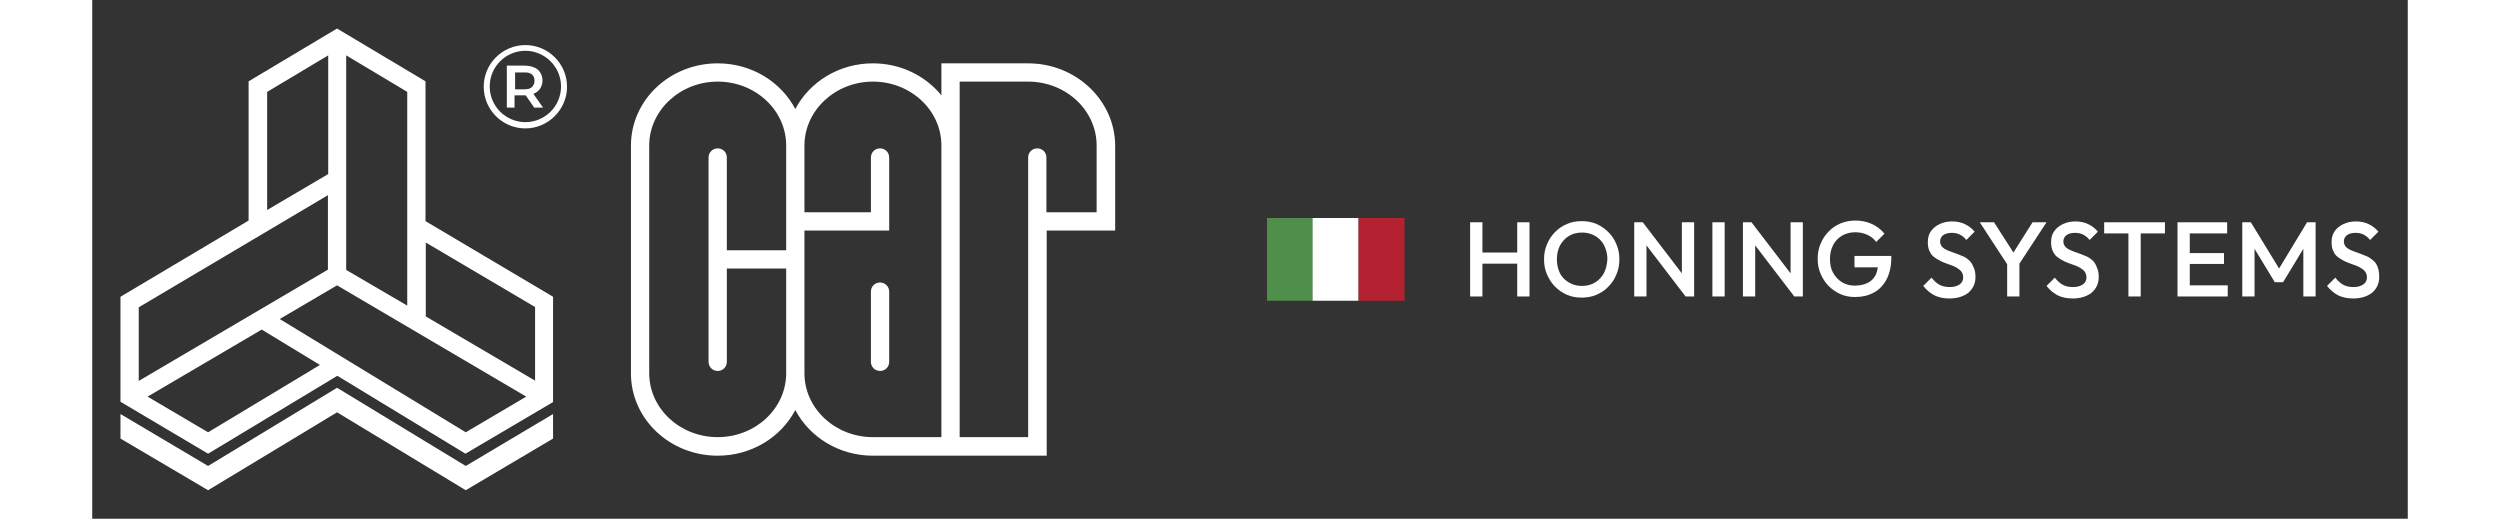
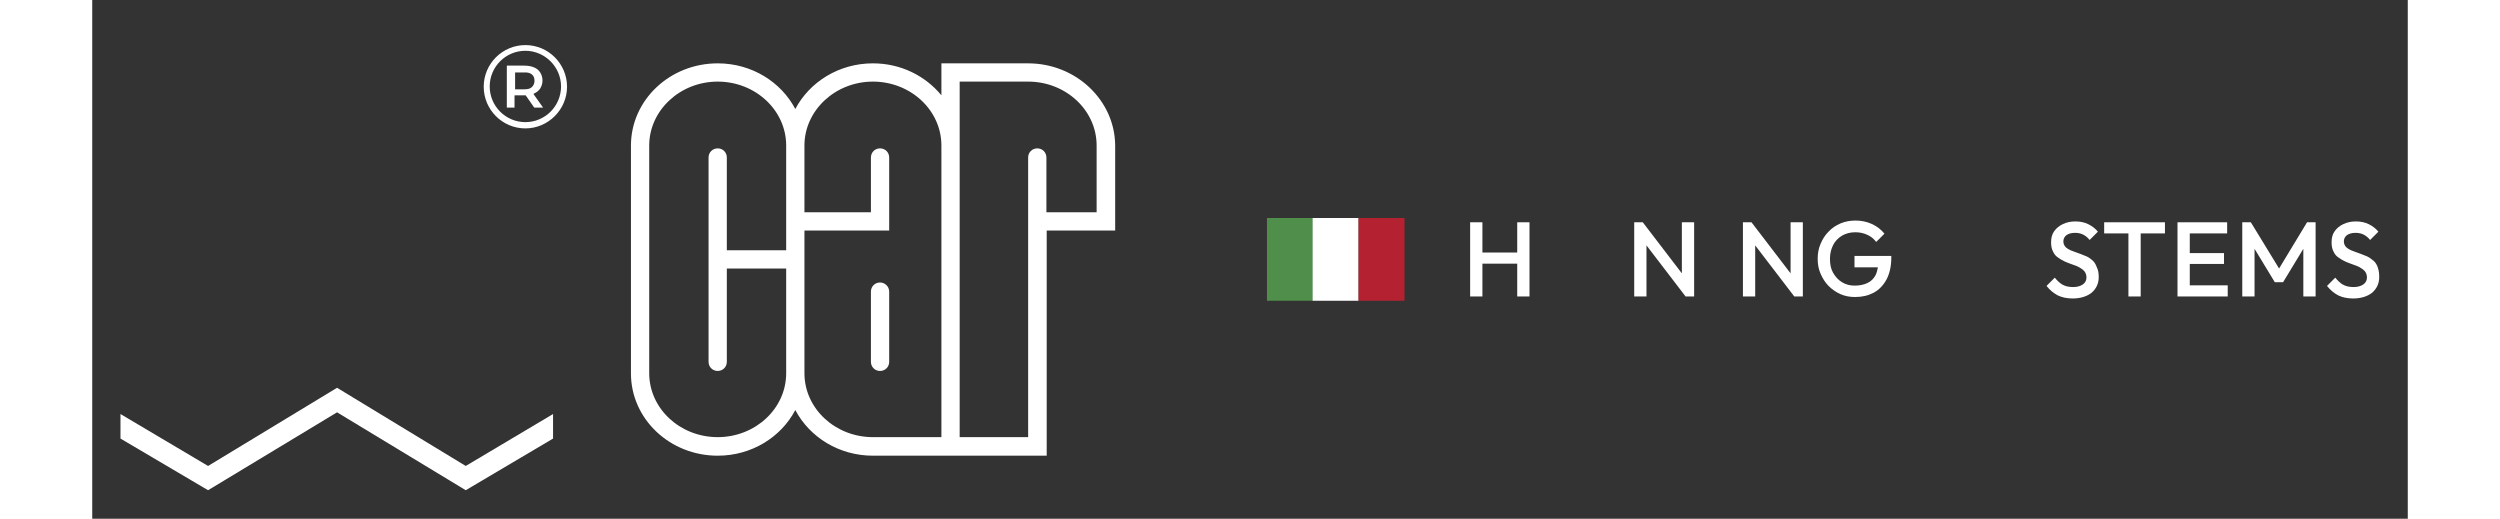
<svg xmlns="http://www.w3.org/2000/svg" width="400" height="83" id="Livello_1" x="0px" y="0px" viewBox="0 0 811.5 181.8" style="enable-background:new 0 0 811.5 181.8;" xml:space="preserve">
  <rect x="0" y="0" width="811.5" height="181.8" fill="#333333" stroke="none" />
  <style type="text/css"> .st0{fill:#FFFFFF;} .st1{fill:#508E4B;} .st2{fill:#B42231;} </style>
  <g>
    <g>
      <path class="st0" d="M328,22.2h-30.4v11.2c-5.6-6.8-14.2-11.2-24-11.2c-11.9,0-22.2,6.5-27.2,16c-5-9.5-15.3-16-27.2-16 c-16.8,0-30.4,12.9-30.4,28.8v79.9c0,15.9,13.6,28.8,30.4,28.8c11.9,0,22.2-6.5,27.2-16c5,9.5,15.3,16,27.2,16h24h6.4h30.5V80.8 h24V51C358.4,35.1,344.7,22.2,328,22.2z M219.2,153.2c-13.2,0-24-10-24-22.4V51c0-12.3,10.8-22.4,24-22.4c13.2,0,24,10,24,22.4 v36.7h-20.8V55.2c0-1.8-1.4-3.2-3.2-3.2s-3.2,1.4-3.2,3.2v71.6c0,1.8,1.4,3.2,3.2,3.2s3.2-1.4,3.2-3.2V94.1h20.8v36.7 C243.2,143.2,232.4,153.2,219.2,153.2z M297.6,153.2h-24c-13.2,0-24-10-24-22.4v-50h29.7V55.2c0-1.8-1.4-3.2-3.2-3.2 s-3.2,1.4-3.2,3.2v19.2h-23.3V51c0-12.3,10.8-22.4,24-22.4c13.2,0,24,10,24,22.4V153.2z M352,74.4h-17.6V55.2 c0-1.8-1.4-3.2-3.2-3.2s-3.2,1.4-3.2,3.2v98H304V51V28.6h24c13.2,0,24,10,24,22.4V74.4z" />
      <path class="st0" d="M276.1,99c-1.8,0-3.2,1.4-3.2,3.2v24.6c0,1.8,1.4,3.2,3.2,3.2s3.2-1.4,3.2-3.2v-24.6 C279.3,100.5,277.9,99,276.1,99z" />
    </g>
    <g>
      <path class="st0" d="M158,37.7l-3.4-4.8c0.1,0,0.2,0,0.2-0.1c0.9-0.4,1.7-1,2.2-1.8c0.5-0.8,0.8-1.7,0.8-2.8c0-1.1-0.3-2-0.8-2.8 c-0.5-0.8-1.2-1.4-2.2-1.8c-0.9-0.4-2.1-0.6-3.4-0.6h-6.1v14.7h2.7v-4.3h3.3c0.2,0,0.4,0,0.6,0l3,4.3H158z M154.1,26.1 c0.6,0.5,0.9,1.2,0.9,2.2c0,0.9-0.3,1.6-0.9,2.2s-1.5,0.8-2.7,0.8h-3.2v-5.9h3.2C152.6,25.3,153.5,25.6,154.1,26.1z" />
      <path class="st0" d="M151.8,45c-8.1,0-14.6-6.6-14.6-14.6c0-8.1,6.6-14.6,14.6-14.6c8.1,0,14.6,6.6,14.6,14.6 C166.4,38.4,159.8,45,151.8,45z M151.8,17.8c-6.9,0-12.5,5.6-12.5,12.5s5.6,12.5,12.5,12.5c6.9,0,12.5-5.6,12.5-12.5 S158.6,17.8,151.8,17.8z" />
-       <path class="st0" d="M116.8,77.5v-49L85.8,10l-31,18.5v48.8L9.9,104v36.8L40.6,159l45.3-27.3l44.9,27.3l30.7-18.1V104L116.8,77.5z M155.2,107.6v25.8l-38.3-22.5V85L155.2,107.6z M110.4,107.1L89,94.6V19.4l21.4,12.8V107.1z M61.3,32.2l21.4-12.8v41.6L61.3,73.6 V32.2z M82.6,68.4v26.1l-66.3,39v-25.8L82.6,68.4z M40.6,151.5L19.4,139l40-23.5l20.4,12.4L40.6,151.5z M65.7,111.8l20.1-11.8 l66.3,39l-21.2,12.5L65.7,111.8z" />
      <polygon class="st0" points="9.9,153.7 40.6,171.8 85.8,144.5 130.9,171.8 161.5,153.7 161.5,145.1 130.9,163.3 85.8,135.9 40.6,163.3 9.9,145.1 " />
    </g>
  </g>
  <g>
    <polygon class="st0" points="499.4,88.5 487.2,88.5 487.2,77.9 482.9,77.9 482.9,103.9 487.2,103.9 487.2,92.4 499.4,92.4 499.4,103.9 503.7,103.9 503.7,77.9 499.4,77.9 " />
-     <path class="st0" d="M531.4,81.4c-1.2-1.2-2.6-2.2-4.2-2.9c-1.6-0.7-3.3-1-5.2-1s-3.6,0.3-5.2,1c-1.6,0.7-3,1.6-4.2,2.9 c-1.2,1.2-2.1,2.6-2.8,4.3c-0.7,1.6-1,3.3-1,5.2s0.3,3.6,1,5.2c0.7,1.6,1.6,3.1,2.8,4.3c1.2,1.2,2.6,2.2,4.2,2.9 c1.6,0.7,3.3,1,5.2,1c1.8,0,3.6-0.3,5.2-1c1.6-0.7,3-1.6,4.2-2.9c1.2-1.2,2.1-2.6,2.8-4.3c0.7-1.6,1-3.4,1-5.2c0-1.9-0.3-3.6-1-5.2 C533.6,84.1,532.6,82.6,531.4,81.4z M529.8,95.7c-0.8,1.4-1.8,2.5-3.1,3.3c-1.3,0.8-2.9,1.2-4.6,1.2c-1.3,0-2.5-0.2-3.6-0.7 c-1.1-0.5-2-1.1-2.8-1.9c-0.8-0.8-1.4-1.8-1.8-3c-0.4-1.2-0.6-2.4-0.6-3.8c0-1.8,0.4-3.4,1.1-4.8c0.8-1.4,1.8-2.5,3.1-3.3 c1.3-0.8,2.9-1.2,4.6-1.2c1.3,0,2.5,0.2,3.6,0.7c1.1,0.4,2,1.1,2.8,1.9c0.8,0.8,1.4,1.8,1.8,2.9c0.4,1.1,0.7,2.4,0.7,3.7 C530.9,92.7,530.5,94.3,529.8,95.7z" />
    <polygon class="st0" points="557.1,95.8 543.4,77.9 540.4,77.9 540.4,103.9 544.7,103.9 544.7,86 558.4,103.9 561.4,103.9 561.4,77.9 557.1,77.9 " />
-     <rect x="567.8" y="77.9" class="st0" width="4.3" height="26" />
    <polygon class="st0" points="595.2,95.8 581.5,77.9 578.5,77.9 578.5,103.9 582.8,103.9 582.8,86 596.5,103.9 599.5,103.9 599.5,77.9 595.2,77.9 " />
    <path class="st0" d="M617.5,93.7h8.3c-0.2,1-0.4,1.9-0.8,2.7c-0.7,1.3-1.6,2.2-2.9,2.8c-1.3,0.6-2.7,0.9-4.5,0.9 c-1.6,0-3.1-0.4-4.4-1.2c-1.3-0.8-2.3-1.9-3.1-3.3c-0.8-1.4-1.1-3-1.1-4.9c0-1.8,0.4-3.4,1.1-4.8c0.7-1.4,1.8-2.5,3.1-3.3 c1.4-0.8,2.9-1.2,4.7-1.2c1.5,0,2.9,0.3,4.2,0.9c1.3,0.6,2.3,1.4,3.1,2.5l2.9-2.9c-1.2-1.5-2.7-2.6-4.4-3.4 c-1.8-0.8-3.7-1.2-5.7-1.2c-1.9,0-3.6,0.3-5.3,1c-1.6,0.7-3,1.6-4.2,2.9c-1.2,1.2-2.1,2.6-2.8,4.3c-0.7,1.6-1,3.3-1,5.2 s0.3,3.6,1,5.2c0.7,1.6,1.6,3.1,2.8,4.3c1.2,1.2,2.6,2.2,4.2,2.9c1.6,0.7,3.3,1,5.1,1c2.5,0,4.6-0.5,6.5-1.5c1.9-1,3.4-2.6,4.5-4.6 c1.1-2.1,1.7-4.6,1.7-7.7v-0.6h-12.9V93.7z" />
-     <path class="st0" d="M657.5,91c-0.7-0.6-1.5-1.1-2.4-1.4c-0.9-0.4-1.8-0.7-2.6-1s-1.7-0.6-2.4-0.9c-0.7-0.3-1.3-0.7-1.8-1.2 c-0.4-0.5-0.7-1.1-0.7-1.9c0-0.9,0.4-1.7,1.1-2.2c0.7-0.5,1.7-0.8,3-0.8c1,0,2,0.2,2.8,0.6c0.8,0.4,1.6,1,2.3,1.9l2.9-2.9 c-0.8-1-1.9-1.9-3.3-2.6s-2.9-1-4.6-1c-1.6,0-3,0.3-4.3,0.9c-1.3,0.6-2.3,1.4-3.1,2.5c-0.8,1.1-1.1,2.4-1.1,3.9 c0,1.3,0.2,2.4,0.7,3.3c0.4,0.9,1,1.6,1.8,2.1c0.7,0.5,1.5,1,2.4,1.4c0.9,0.4,1.8,0.7,2.6,1c0.9,0.3,1.7,0.6,2.4,1 c0.7,0.4,1.3,0.8,1.8,1.4c0.4,0.5,0.7,1.3,0.7,2.1c0,1-0.4,1.9-1.3,2.5c-0.9,0.6-2,0.9-3.4,0.9c-1.5,0-2.8-0.3-3.8-0.9 c-1-0.6-1.8-1.4-2.6-2.4l-2.9,2.9c1.1,1.4,2.4,2.5,3.9,3.3c1.4,0.7,3.2,1.1,5.2,1.1c2.8,0,5-0.7,6.7-2c1.6-1.4,2.5-3.2,2.5-5.5 c0-1.4-0.2-2.5-0.7-3.5C658.8,92.3,658.2,91.6,657.5,91z" />
-     <polygon class="st0" points="684.9,77.9 680,77.9 673.3,88.5 666.5,77.9 661.5,77.9 671.1,92.6 671.1,103.9 675.4,103.9 675.4,92.4 " />
    <path class="st0" d="M700.7,91c-0.7-0.6-1.5-1.1-2.4-1.4c-0.9-0.4-1.8-0.7-2.6-1s-1.7-0.6-2.4-0.9c-0.7-0.3-1.3-0.7-1.8-1.2 c-0.4-0.5-0.7-1.1-0.7-1.9c0-0.9,0.4-1.7,1.1-2.2c0.7-0.5,1.7-0.8,3-0.8c1,0,2,0.2,2.8,0.6c0.8,0.4,1.6,1,2.3,1.9l2.9-2.9 c-0.8-1-1.9-1.9-3.3-2.6s-2.9-1-4.6-1c-1.6,0-3,0.3-4.3,0.9c-1.3,0.6-2.3,1.4-3.1,2.5c-0.8,1.1-1.1,2.4-1.1,3.9 c0,1.3,0.2,2.4,0.7,3.3c0.4,0.9,1,1.6,1.8,2.1c0.7,0.5,1.5,1,2.4,1.4c0.9,0.4,1.8,0.7,2.6,1c0.9,0.3,1.7,0.6,2.4,1 c0.7,0.4,1.3,0.8,1.8,1.4c0.4,0.5,0.7,1.3,0.7,2.1c0,1-0.4,1.9-1.3,2.5c-0.9,0.6-2,0.9-3.4,0.9c-1.5,0-2.8-0.3-3.8-0.9 c-1-0.6-1.8-1.4-2.6-2.4l-2.9,2.9c1.1,1.4,2.4,2.5,3.9,3.3c1.4,0.7,3.2,1.1,5.2,1.1c2.8,0,5-0.7,6.7-2c1.6-1.4,2.5-3.2,2.5-5.5 c0-1.4-0.2-2.5-0.7-3.5C702,92.3,701.5,91.6,700.7,91z" />
    <polygon class="st0" points="705.1,81.8 713.6,81.8 713.6,103.9 717.9,103.9 717.9,81.8 726.4,81.8 726.4,77.9 705.1,77.9 " />
    <polygon class="st0" points="735.1,92.5 747.1,92.5 747.1,88.7 735.1,88.7 735.1,81.8 748.2,81.8 748.2,77.9 735.1,77.9 733.8,77.9 730.8,77.9 730.8,103.9 733.8,103.9 735.1,103.9 748.4,103.9 748.4,100 735.1,100 " />
    <polygon class="st0" points="766.4,94.1 756.5,77.9 753.5,77.9 753.5,103.9 757.8,103.9 757.8,87.2 764.9,98.9 767.8,98.9 774.9,87.2 774.9,103.9 779.2,103.9 779.2,77.9 776.2,77.9 " />
    <path class="st0" d="M800.8,93.2c-0.4-0.9-1-1.7-1.8-2.2c-0.7-0.6-1.5-1.1-2.4-1.4c-0.9-0.4-1.8-0.7-2.6-1s-1.7-0.6-2.4-0.9 c-0.7-0.3-1.3-0.7-1.8-1.2c-0.4-0.5-0.7-1.1-0.7-1.9c0-0.9,0.4-1.7,1.1-2.2c0.7-0.5,1.7-0.8,3-0.8c1,0,2,0.2,2.8,0.6 c0.8,0.4,1.6,1,2.3,1.9l2.9-2.9c-0.8-1-1.9-1.9-3.3-2.6s-2.9-1-4.6-1c-1.6,0-3,0.3-4.3,0.9c-1.3,0.6-2.3,1.4-3.1,2.5 c-0.8,1.1-1.1,2.4-1.1,3.9c0,1.3,0.2,2.4,0.7,3.3c0.4,0.9,1,1.6,1.8,2.1c0.7,0.5,1.5,1,2.4,1.4c0.9,0.4,1.8,0.7,2.6,1 c0.9,0.3,1.7,0.6,2.4,1c0.7,0.4,1.3,0.8,1.8,1.4c0.4,0.5,0.7,1.3,0.7,2.1c0,1-0.4,1.9-1.3,2.5c-0.9,0.6-2,0.9-3.4,0.9 c-1.5,0-2.8-0.3-3.8-0.9c-1-0.6-1.8-1.4-2.6-2.4l-2.9,2.9c1.1,1.4,2.4,2.5,3.9,3.3c1.4,0.7,3.2,1.1,5.2,1.1c2.8,0,5-0.7,6.7-2 c1.6-1.4,2.5-3.2,2.5-5.5C801.5,95.3,801.2,94.2,800.8,93.2z" />
  </g>
  <g>
    <rect x="411.7" y="76.4" class="st1" width="16.1" height="29" />
    <rect x="427.7" y="76.4" class="st0" width="16.1" height="29" />
    <rect x="443.8" y="76.4" class="st2" width="16.1" height="29" />
  </g>
</svg>